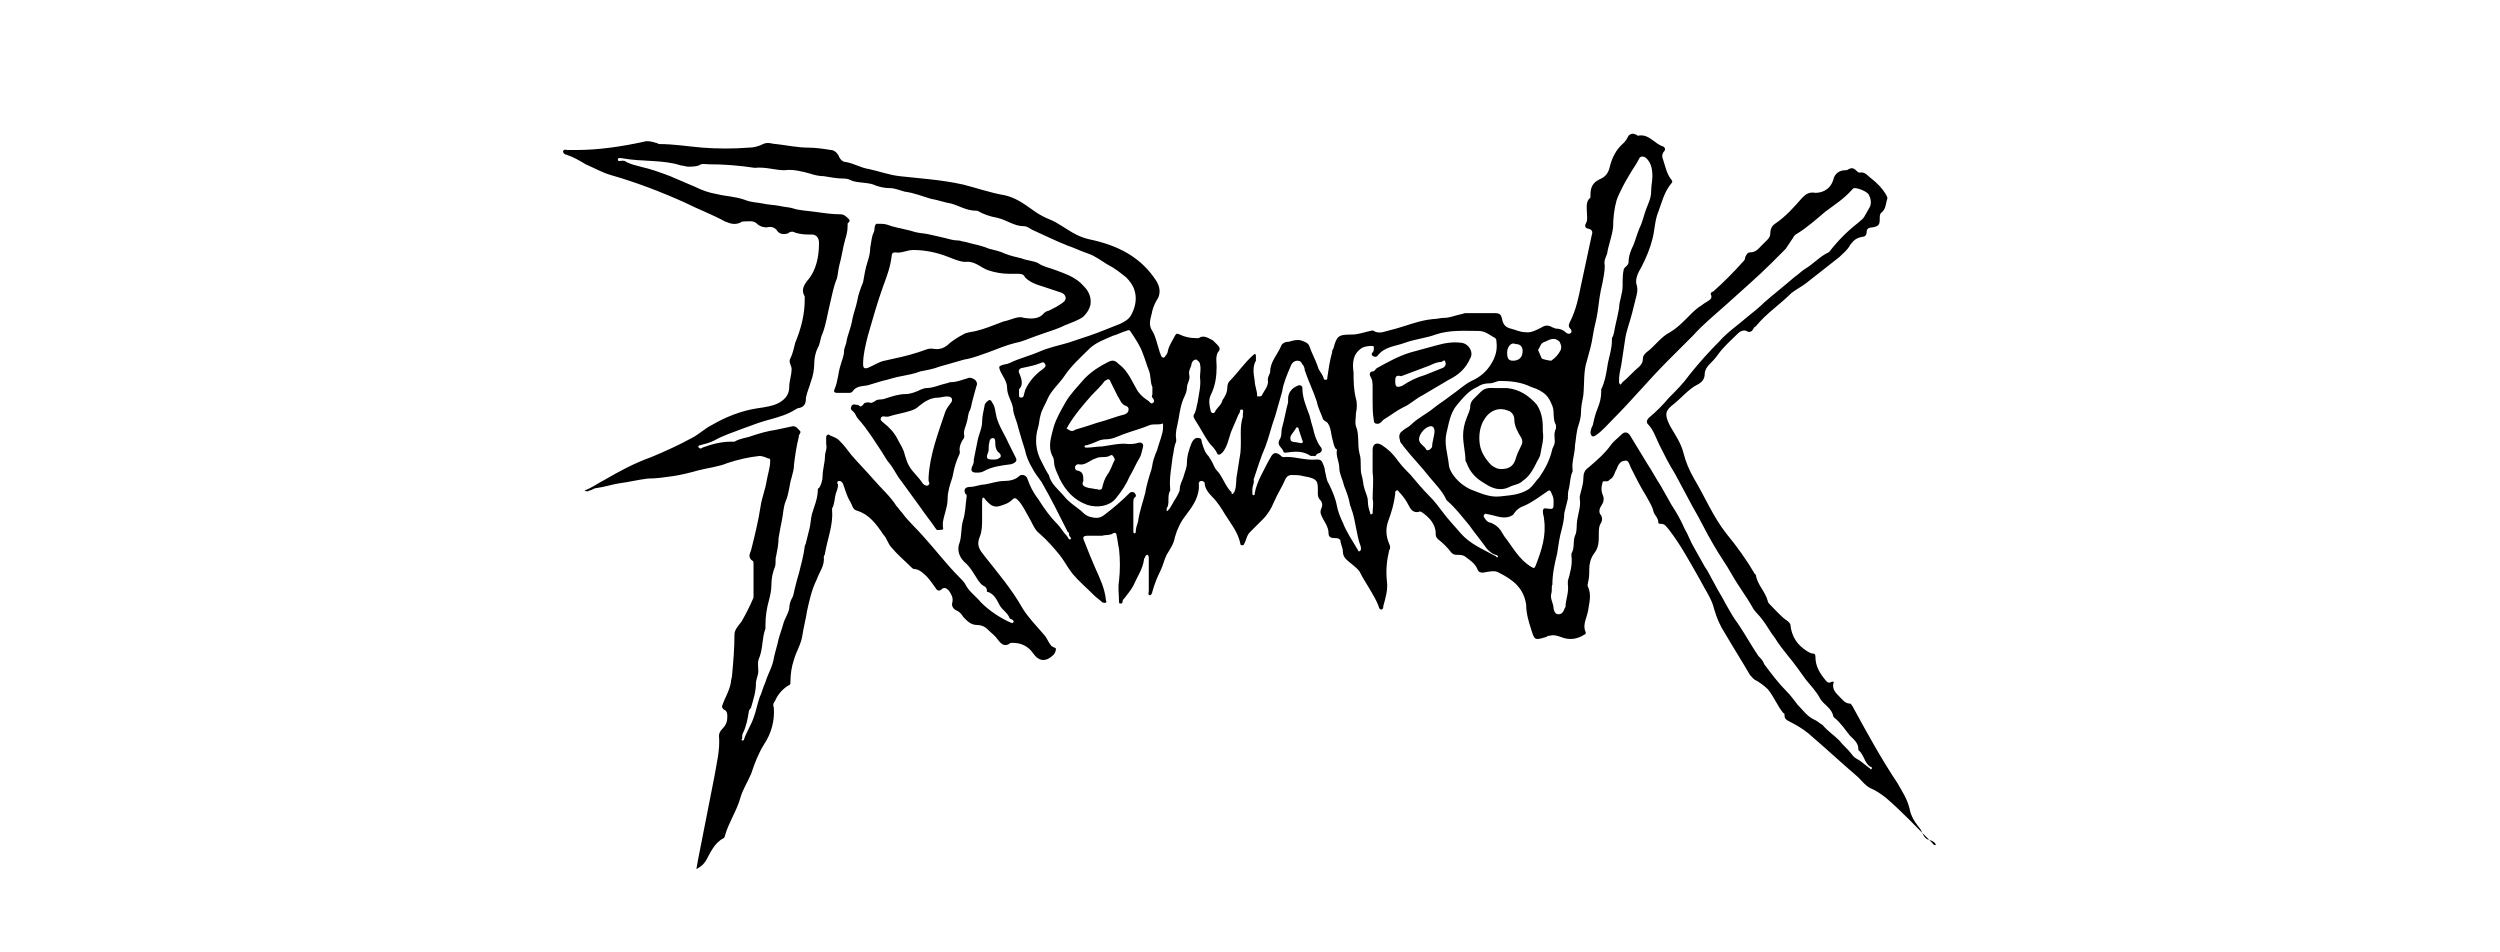
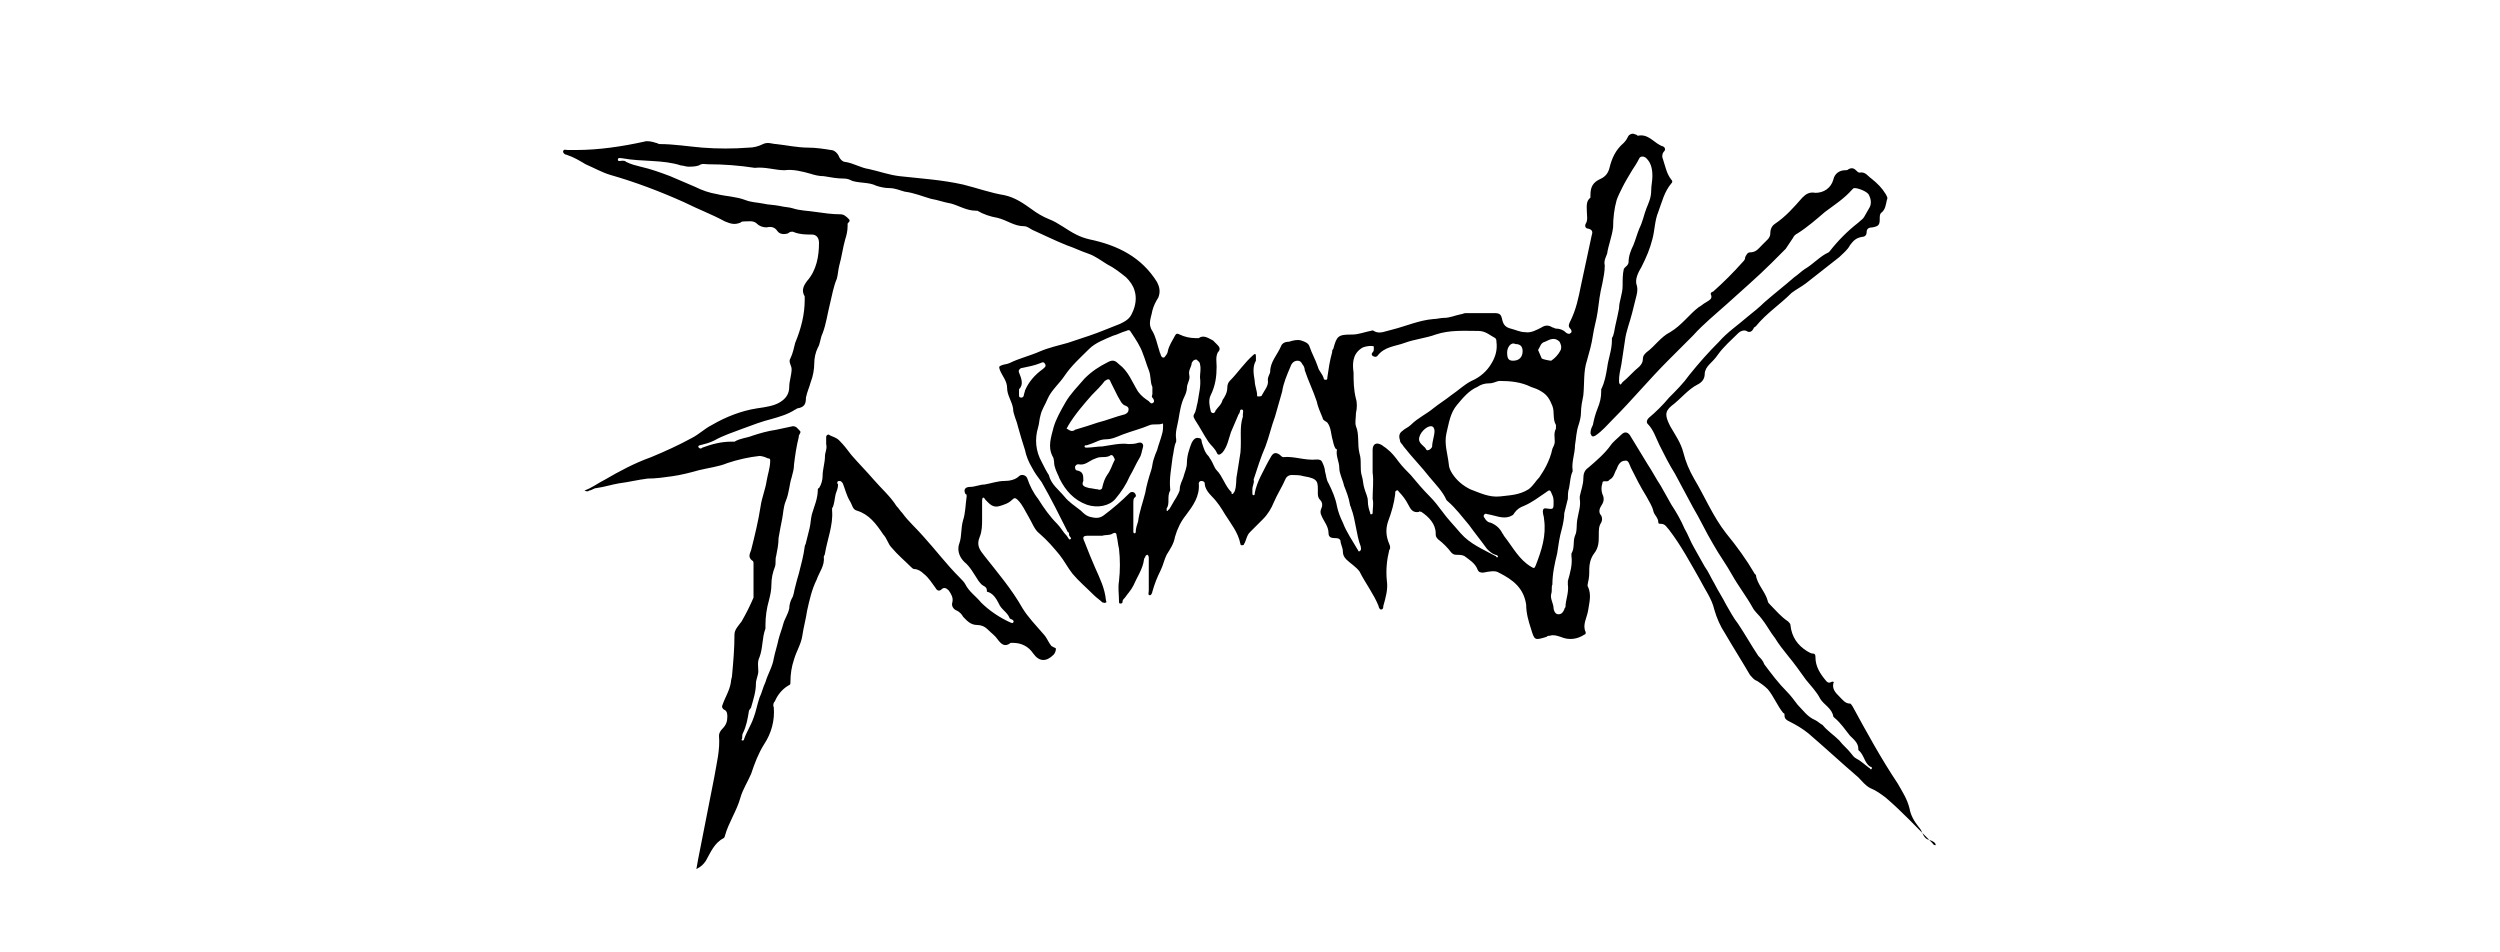
<svg xmlns="http://www.w3.org/2000/svg" width="210" height="80">
  <path d="M162.6 71c-.2 0-.2-.1-.3-.2-1.3-1.3-2.5-2.6-3.9-3.8-.4-.3-.8-.6-1.3-.8-.4-.2-.7-.6-1-.9-1.4-1.2-2.8-2.5-4.2-3.7-.5-.4-1-.7-1.6-1-.2-.1-.4-.2-.4-.5 0-.1 0-.2-.1-.2-.5-.6-.8-1.4-1.3-2-.3-.3-.6-.5-.9-.7-.3-.1-.4-.3-.6-.5-.7-1.2-1.4-2.3-2.1-3.5-.4-.6-.7-1.3-.9-2-.2-.9-.8-1.7-1.2-2.5-.8-1.4-1.6-2.9-2.6-4.2-.2-.2-.3-.5-.7-.5-.1 0-.2 0-.2-.1 0-.4-.3-.6-.4-.9-.1-.5-.4-.9-.6-1.3-.5-.8-.9-1.6-1.3-2.4-.1-.2-.2-.7-.5-.6-.4 0-.6.4-.7.7-.2.3-.2.7-.6.9l-.1.1c-.2.1-.5-.1-.5.2-.1.3-.1.6 0 .9.2.4.1.7-.1 1-.2.3-.2.6 0 .8.1.2.1.4 0 .6-.2.3-.2.6-.2 1 0 .6 0 1.1-.4 1.6-.3.4-.4.9-.4 1.3s0 .7-.1 1.1c0 .1-.1.3 0 .4.3.7.1 1.3 0 2-.1.6-.5 1.2-.2 1.8 0 .1 0 .2-.1.2-.6.4-1.3.5-2 .2-.3-.1-.6-.2-.9-.1-.1 0-.2 0-.3.1-1 .3-1 .3-1.3-.7-.2-.6-.4-1.3-.4-2-.2-1.4-1.1-2.1-2.3-2.7-.3-.2-.8-.1-1.3 0-.2 0-.4 0-.5-.3-.2-.5-.7-.8-1.1-1.1-.2-.1-.5-.1-.7-.1-.2 0-.3-.1-.4-.2-.3-.4-.7-.8-1.1-1.1-.2-.2-.2-.3-.2-.5 0-.8-.6-1.4-1.2-1.8-.1 0-.2-.1-.2 0-.5.1-.7-.2-.9-.6-.2-.4-.5-.8-.8-1.1-.1-.2-.2-.1-.3 0v.2c-.1.8-.3 1.5-.6 2.3-.2.6-.2 1.2.1 1.9.1.2.1.4 0 .5-.2.8-.3 1.7-.2 2.6.1.7-.1 1.4-.3 2.1 0 .1 0 .3-.2.3-.1 0-.2-.2-.2-.3-.4-1-1.1-1.9-1.6-2.9-.3-.4-.8-.7-1.1-1-.2-.2-.3-.4-.3-.7 0-.3-.2-.6-.2-.9-.1-.2-.3-.2-.5-.2-.3 0-.5-.1-.5-.4 0-.6-.4-1-.6-1.5-.1-.2-.1-.4 0-.6.1-.2.1-.5-.1-.7-.2-.2-.2-.4-.2-.6 0-.9.1-1.2-1.2-1.4-.3-.1-.7-.1-1-.1-.2 0-.4.1-.5.3-.3.7-.7 1.3-1 2-.2.5-.5 1-.9 1.4l-1.1 1.1c-.3.3-.3.7-.5 1 0 .1-.1.1-.2.1s-.1-.1-.1-.1c-.2-1-.8-1.7-1.3-2.5-.3-.5-.6-1-1.1-1.5-.3-.3-.6-.7-.6-1.1 0-.1-.1-.2-.3-.2-.1 0-.2.1-.2.2.1 1.1-.5 1.9-1.1 2.7-.4.5-.7 1.1-.9 1.8-.1.6-.4 1-.7 1.5-.2.4-.3.9-.5 1.3-.3.6-.5 1.1-.7 1.8 0 .1-.1.3-.2.3-.2 0-.1-.2-.1-.4v-2.7c0-.1 0-.2-.1-.3-.1 0-.2.1-.2.2-.1.1-.1.2-.1.2-.1.8-.6 1.5-.9 2.2-.2.4-.5.7-.7 1-.1.1-.2.2-.2.3 0 .1 0 .2-.2.2-.1 0-.1-.1-.1-.2 0-.6-.1-1.1 0-1.7.1-.9.1-1.8 0-2.7-.1-.4-.1-.7-.2-1.1 0-.2-.1-.3-.3-.2-.3.2-.6.1-.9.2h-1.2c-.4 0-.5.1-.3.5.3.8.6 1.5.9 2.2.4.9.8 1.7.9 2.7 0 .1.1.2 0 .2-.1.1-.2 0-.3 0-.2-.2-.5-.4-.7-.6-.6-.6-1.3-1.2-1.8-1.8-.4-.5-.7-1.1-1.1-1.6-.5-.6-1-1.2-1.7-1.8-.4-.3-.6-.9-.9-1.4-.3-.5-.5-1-.9-1.4-.2-.2-.3-.2-.5 0-.3.3-.7.4-1 .5-.6.2-.9-.2-1.2-.5-.1-.1-.1-.2-.2-.2s-.1.2-.1.3v1.5c0 .5 0 1-.2 1.5-.3.7 0 1.1.4 1.6 1.1 1.4 2.3 2.8 3.2 4.4.5.8 1.1 1.4 1.7 2.1.3.3.4.6.6.9.1.1.1.2.2.2.1.1.3.1.3.2 0 .2-.1.4-.2.5-.6.6-1.2.6-1.7-.1-.4-.6-1-.9-1.7-.9h-.2c-.5.4-.8.1-1.1-.3-.2-.3-.5-.5-.8-.8-.3-.3-.6-.4-.9-.4-.6 0-.9-.4-1.2-.7-.1-.2-.3-.4-.5-.5-.3-.1-.5-.4-.4-.7.1-.4-.1-.7-.3-1-.2-.2-.4-.3-.6-.1-.2.2-.4.1-.5-.1-.3-.4-.6-.9-1-1.2-.2-.2-.5-.4-.8-.4-.1 0-.2-.1-.3-.2-.5-.5-1.1-1-1.6-1.6-.3-.3-.4-.8-.7-1.1-.6-.9-1.2-1.7-2.2-2-.4-.1-.4-.5-.6-.8-.3-.5-.4-1-.6-1.5-.1-.1-.1-.2-.3-.2-.2 0-.2.2-.1.3 0 .3-.1.5-.2.8-.1.4-.1.9-.3 1.2v.2c.1 1.2-.4 2.4-.6 3.6 0 .1-.1.2-.1.3.1.7-.4 1.3-.6 1.9-.4.8-.6 1.7-.8 2.6-.1.7-.3 1.4-.4 2.1-.1.7-.5 1.3-.7 2-.2.6-.3 1.2-.3 1.9 0 .2 0 .2-.2.3-.5.3-.9.8-1.1 1.3-.1.1-.2.3-.1.5.1 1.1-.2 2.2-.8 3.1-.5.8-.8 1.6-1.1 2.5-.3.7-.7 1.3-.9 2-.3 1.1-1 2.1-1.3 3.2 0 .1-.1.2-.1.2-.8.4-1.1 1.2-1.5 1.9-.2.3-.4.5-.8.7.1-.6.2-1.1.3-1.6.4-2 .8-4.1 1.2-6.1.2-1.2.5-2.3.4-3.5 0-.2.1-.4.3-.6.3-.3.4-.6.4-1 0-.2 0-.5-.3-.6-.1-.1-.2-.2-.1-.4.2-.6.6-1.2.7-1.9 0-.2.1-.4.1-.6.1-1.1.2-2.2.2-3.4 0-.4.3-.7.6-1.1.4-.7.7-1.3 1-2v-.3-2.5c0-.1 0-.3-.1-.3-.4-.3-.2-.6-.1-.9.3-1.2.6-2.4.8-3.7.1-.7.4-1.4.5-2.1.1-.6.3-1.1.3-1.7 0-.1 0-.2-.2-.2-.2-.1-.5-.2-.7-.2-.9.1-1.8.3-2.7.6-.7.3-1.6.4-2.4.6-.7.2-1.5.4-2.2.5-.7.1-1.4.2-2.1.2-.8.1-1.6.3-2.4.4-.6.1-1.2.3-1.9.4-.2 0-.4.2-.6.2-.1.1-.2.1-.4 0 .6-.2 1.1-.6 1.7-.9 1.2-.7 2.5-1.4 3.9-1.9 1.2-.5 2.3-1 3.4-1.6.6-.3 1.1-.8 1.7-1.1 1.2-.7 2.5-1.2 3.8-1.4.7-.1 1.4-.2 1.9-.5s.8-.7.8-1.3c0-.5.2-1 .2-1.5 0-.3-.3-.6-.1-.9.2-.4.3-.9.4-1.3.5-1.2.8-2.4.8-3.6v-.3c-.3-.5-.1-.9.2-1.3.8-.9 1-2.1 1-3.2 0-.4-.2-.7-.6-.7-.5 0-1 0-1.5-.2-.2-.1-.4 0-.5.1-.3.1-.7.1-.9-.2-.2-.3-.5-.4-.9-.3-.3 0-.6-.1-.8-.3-.3-.3-.7-.2-1.1-.2-.1 0-.2 0-.3.1-.5.2-.8.1-1.3-.1-1.1-.6-2.2-1-3.4-1.6-2-.9-4.1-1.7-6.2-2.3-.7-.2-1.4-.6-2.1-.9-.5-.3-1-.6-1.6-.8-.1 0-.3-.1-.3-.3.1-.2.2-.1.4-.1h.7c1.9 0 3.9-.3 5.7-.7.3-.1.7 0 1 .1.1 0 .2.1.3.1 1.2 0 2.4.2 3.6.3 1.3.1 2.6.1 3.9 0 .4 0 .8-.1 1.2-.3.4-.2.8 0 1.1 0 .9.1 1.8.3 2.7.3.6 0 1.3.1 1.9.2.3 0 .6.3.7.6.1.2.3.4.5.4.7.1 1.3.5 2 .6.9.2 1.7.5 2.6.6 1.8.2 3.5.3 5.3.7 1.2.3 2.3.7 3.5.9.9.2 1.6.7 2.3 1.2.4.3.9.6 1.4.8.8.3 1.5.9 2.3 1.3.4.2.7.3 1.1.4 2.4.5 4.4 1.5 5.7 3.6.2.4.3.8.1 1.3-.2.3-.4.7-.5 1.1-.1.6-.4 1.1 0 1.7.3.5.4 1.1.6 1.7 0 .1.1.2.1.3.1.3.3.3.4.1.1-.1.2-.3.2-.4.1-.5.4-.9.6-1.3.1-.2.2-.2.4-.1.4.2.9.3 1.3.3h.3c.4-.3.8 0 1.2.2l.3.3c.2.2.4.4.1.7-.2.4-.1.8-.1 1.2 0 .8-.1 1.6-.5 2.4-.2.4-.1.9 0 1.3 0 .1.1.2.2.2s.2-.1.2-.2c.2-.3.5-.5.6-.9.2-.3.4-.6.4-1.1 0-.2.1-.4.2-.5.7-.7 1.2-1.5 2-2.2.1-.1.2-.1.2.1v.4c-.3.5-.2 1.1-.1 1.7 0 .4.2.8.2 1.2 0 .1 0 .1.1.1s.3 0 .3-.1c.2-.4.6-.8.5-1.3 0-.3.2-.5.2-.7 0-.8.6-1.4.9-2.1.1-.3.4-.4.7-.4.3-.1.7-.2 1-.1.3.1.6.2.7.5.2.6.5 1.1.7 1.7.1.4.4.6.5 1 0 .1.1.1.2.1s.1-.1.1-.2c.1-.7.2-1.4.4-2.1 0-.1 0-.2.1-.3.3-1.1.4-1.2 1.6-1.2.5 0 1-.2 1.5-.3.1 0 .2-.1.3 0 .5.3 1 0 1.5-.1 1.2-.3 2.3-.8 3.5-.9.3 0 .6-.1.9-.1.5 0 .9-.2 1.4-.3.1 0 .3-.1.4-.1h2.4c.5 0 .6.1.7.6.1.4.3.6.7.7.4.1.8.3 1.2.3.5.1 1-.2 1.4-.4.3-.2.6-.2.9 0 .1 0 .2.1.3.1.3 0 .6.1.8.3.1.1.3.2.4.1.2-.1.1-.3 0-.4-.2-.2-.1-.4 0-.6.5-1 .7-2 .9-3l.9-4.2c.1-.3.1-.5-.3-.6-.2 0-.3-.2-.2-.4.2-.3.1-.7.1-1 0-.4-.1-.9.3-1.2v-.2c0-.7.2-1.1.9-1.4.4-.2.6-.5.7-.9.2-.8.5-1.5 1.2-2.1.2-.2.3-.4.4-.6.2-.2.4-.2.6-.1.1 0 .1.1.2.1.9-.2 1.4.7 2.1.9.2.1.2.3.1.4-.2.2-.2.5-.1.7.2.6.3 1.2.7 1.7.1.1.1.2 0 .3-.6.7-.8 1.6-1.1 2.4-.3.7-.3 1.6-.5 2.3-.2.8-.5 1.5-.9 2.3-.3.5-.6 1.1-.4 1.6.1.4 0 .7-.1 1.1l-.3 1.2c-.2.8-.5 1.5-.6 2.3-.1.7-.2 1.3-.3 2-.1.5-.2.9-.2 1.4 0 .1 0 .2.1.3.1 0 .1-.1.2-.2.5-.4.9-.9 1.4-1.3.2-.2.3-.4.3-.6 0-.3.1-.4.3-.6.7-.5 1.2-1.3 2-1.7 1-.6 1.6-1.5 2.4-2.1.2-.1.4-.3.6-.4.3-.2.6-.3.4-.7 0-.1.1-.2.2-.2.9-.8 1.7-1.6 2.5-2.5.1-.1.2-.2.2-.4.1-.2.2-.4.4-.4.5 0 .7-.3 1-.6l.5-.5c.1-.1.2-.3.2-.4 0-.4.1-.7.4-.9.9-.6 1.6-1.4 2.3-2.2.3-.3.6-.5 1.1-.4.7 0 1.3-.4 1.5-1.1.1-.5.5-.8 1-.8.1 0 .2 0 .3-.1.2-.1.4-.1.6.1.1.1.2.2.3.2.5-.1.7.3 1 .5.5.4.9.8 1.2 1.3.1.2.2.3.1.5-.1.4-.1.8-.5 1.1-.1.1-.1.3-.1.5 0 .5-.1.6-.6.7-.3 0-.5.1-.5.4 0 .3-.2.4-.4.4-.5.1-.7.3-1 .7-.2.4-.6.7-.9 1-.9.7-1.9 1.5-2.8 2.2-.4.3-.8.5-1.2.8-1 1-2.1 1.7-3 2.8-.1.1-.2.1-.2.2-.1.2-.3.4-.6.2-.2-.1-.5 0-.7.2-.6.6-1.2 1.1-1.7 1.8-.2.3-.5.6-.7.8-.2.2-.4.5-.4.8 0 .4-.2.7-.6.9-.8.4-1.4 1.2-2.2 1.8-.6.5-.5.9-.1 1.7.4.7.9 1.4 1.1 2.2.2.8.5 1.5.9 2.2.9 1.5 1.6 3.2 2.7 4.6.9 1.1 1.7 2.2 2.4 3.4l.1.1c.1.8.8 1.4 1 2.2 0 .1.1.2.2.3.5.5.9 1 1.5 1.4.1.1.2.2.2.3.1 1 .6 1.7 1.4 2.2.2.1.3.2.5.2s.2.2.2.3c0 .8.4 1.4.9 2 .1.1.2.2.4.1s.3 0 .2.1c-.1.5.2.8.5 1.1.3.3.5.6.9.6.1 0 .1.1.2.2 1.2 2.2 2.4 4.4 3.8 6.5.4.7.8 1.3 1 2.1.1.6.4 1.1.8 1.6.3.3.3.8.7 1 .7.2.7.4.7.5zM52.3 13.3c-.1 0-.4-.1-.4.1s.2.1.4.1c.1 0 .2 0 .3.1.4.2.8.3 1.2.4.9.2 1.7.5 2.5.8l2.1.9c.6.3 1.2.5 1.8.6.8.2 1.6.2 2.4.5.5.2 1 .2 1.5.3.4.1.9.1 1.4.2.4.1.8.1 1.1.2.6.2 1.3.2 1.9.3.7.1 1.4.2 2.1.2.3 0 .5.2.7.4.2.2-.1.3-.1.4v.2c0 .4-.1.8-.2 1.1-.2.7-.3 1.5-.5 2.2-.1.4-.1.7-.2 1.1-.3.7-.4 1.4-.6 2.2-.2.8-.3 1.6-.6 2.4-.2.4-.2.9-.4 1.2-.2.4-.3.9-.3 1.3 0 .5-.1 1.1-.3 1.6-.1.4-.3.8-.4 1.3 0 .5-.1.8-.7.9-.1 0-.1.1-.2.1-.6.4-1.3.6-2 .8-.8.2-1.6.5-2.4.8-.8.3-1.7.6-2.4 1-.4.2-.8.3-1.2.4-.1 0-.2.1-.1.2s.2.1.3 0c.8-.3 1.6-.5 2.4-.5h.3c.5-.3 1-.3 1.5-.5.6-.2 1.3-.4 2-.5.5-.1.9-.2 1.4-.3.3 0 .4.2.6.4.1.1 0 .2-.1.4v.1c-.2.8-.3 1.5-.4 2.3 0 .4-.1.7-.2 1.1-.2.6-.2 1.3-.5 2-.2.5-.2 1-.3 1.5-.1.5-.2 1-.3 1.6 0 .5-.1 1-.2 1.5-.1.3 0 .6-.1.9-.2.5-.3 1-.3 1.5s-.1.9-.2 1.3c-.2.7-.3 1.4-.3 2.1v.3c-.3.8-.2 1.6-.5 2.4-.2.4-.1.8-.1 1.2 0 .3-.2.7-.2 1 0 .7-.2 1.3-.4 2 0 .1-.2.2-.2.4-.1.6-.2 1.2-.5 1.8-.1.2 0 .4-.1.5 0 .1 0 .1.1.1s.1-.1.1-.1c.2-.6.6-1.2.8-1.8.2-.5.3-1.1.5-1.7.2-.4.3-.9.5-1.3.2-.7.6-1.3.7-2 .1-.5.3-1.1.4-1.6.1-.4.3-.9.4-1.3.1-.4.4-.8.5-1.3 0-.3.1-.6.2-.8.2-.3.2-.7.3-1 .1-.4.2-.8.3-1.1.2-.8.4-1.5.5-2.3 0-.1.1-.2.1-.3l.3-1.2c.1-.4.1-.8.2-1.2.2-.7.5-1.3.5-2.1 0 0 0-.1.1-.1.2-.3.3-.7.3-1 0-.6.2-1.1.2-1.7 0-.3.2-.6.1-1v-.6c0-.1.1-.2.2-.2.3.2.6.2.9.5.4.4.7.8 1 1.2.6.7 1.3 1.4 1.9 2.1.6.7 1.4 1.4 1.9 2.2.2.2.3.4.5.6.5.7 1.2 1.3 1.8 2 1 1.1 1.9 2.3 3 3.4.2.2.4.4.5.6.3.6.9 1 1.3 1.5.7.7 1.6 1.3 2.5 1.7.1 0 .1.1.2 0s0-.2 0-.2c-.1-.1-.3-.1-.3-.2-.2-.5-.7-.7-.9-1.2-.2-.4-.5-.9-1-1v-.1c0-.2-.1-.3-.3-.4-.2-.1-.3-.3-.4-.4-.4-.6-.7-1.2-1.2-1.6-.5-.5-.6-1.1-.4-1.6.2-.6.1-1.2.3-1.9.2-.6.2-1.3.3-2 0-.1 0-.2-.1-.2-.2-.4 0-.6.4-.6s.8-.2 1.2-.2c.6-.1 1.1-.3 1.7-.3.4 0 .9-.1 1.2-.4.2-.2.6-.1.7.2.2.6.5 1.2.9 1.7.5.8 1 1.5 1.6 2.1.3.3.5.7.8 1 .1.1.2.4.3.3.2-.1-.1-.2-.1-.4 0-.1 0-.2-.1-.2-.7-1.4-1.4-2.8-2.2-4.2-.3-.4-.6-.8-.8-1.2-.3-.5-.5-1-.6-1.5-.2-.6-.4-1.3-.6-2-.1-.5-.4-1-.4-1.5-.1-.6-.5-1.1-.5-1.7 0-.6-.4-1-.6-1.5-.1-.3-.1-.3.1-.4.2-.1.5-.1.7-.2.8-.4 1.7-.6 2.6-1 .7-.3 1.6-.5 2.3-.7l1.8-.6c.9-.3 1.8-.7 2.6-1 .4-.2.8-.4 1-.9.3-.6.4-1.3.2-1.9-.1-.4-.4-.8-.7-1.1-.5-.4-1-.8-1.6-1.1-.5-.3-1-.7-1.6-.9-.6-.2-1.2-.5-1.8-.7-1-.4-2-.9-2.9-1.3-.2-.1-.4-.3-.7-.3-.8 0-1.4-.5-2.2-.7-.6-.1-1.2-.3-1.7-.6H82c-.8 0-1.4-.4-2.1-.6-.6-.1-1.1-.3-1.7-.4-.7-.2-1.4-.5-2.2-.6-.4-.1-.8-.3-1.3-.3-.4 0-.8-.1-1.1-.2-.6-.3-1.3-.2-2-.4-.2-.1-.4-.2-.7-.2-.6 0-1.1-.1-1.7-.2-.4 0-.8-.1-1.1-.2-.7-.2-1.5-.4-2.2-.3-.8 0-1.6-.3-2.5-.2-1.3-.2-2.6-.3-3.9-.3-.3 0-.5-.1-.8.1-.3.1-.6.1-.9.1-.2 0-.4-.1-.6-.1-1.5-.5-3.3-.3-4.9-.6zm78 36.6c-.1.4.2.8.2 1.2 0 .1.1.5.4.5.3 0 .4-.2.5-.4 0-.1.1-.2.1-.2 0-.6.3-1.2.2-1.9v-.3c.2-.7.4-1.4.3-2.1v-.2c.3-.5.1-1 .3-1.5.2-.4.1-.9.2-1.4.1-.6.3-1.1.2-1.7v-.2c.1-.5.3-1 .3-1.5 0-.4.1-.7.4-.9.7-.6 1.4-1.2 1.9-1.9.2-.3.6-.6.9-.9.3-.3.6-.2.8.2.5.8.9 1.5 1.4 2.3.4.6.7 1.2 1.1 1.8.3.5.6 1.1.9 1.6.4.6.8 1.3 1.1 2 .3.5.5 1.1.8 1.6.3.5.6 1.1.9 1.6.3.4.5.9.8 1.4.3.6.7 1.2 1 1.8.3.5.6 1.1 1 1.6.6.9 1.1 1.8 1.7 2.7.2.2.4.4.5.7.6.8 1.2 1.6 1.9 2.3.3.3.6.7.9 1.1.5.5.8 1 1.5 1.3.2.1.4.3.6.4.4.5.9.8 1.4 1.3.3.4.7.7 1 1.1.1.1.2.3.4.4.4.2.7.5 1.1.8.1 0 .1.2.2.1s0-.2-.1-.2c-.5-.3-.5-1-1-1.4v-.1c0-.5-.4-.8-.7-1.1-.4-.5-.8-1.1-1.3-1.5l-.1-.1c-.1-.7-.8-1-1.1-1.5-.3-.6-.8-1.1-1.2-1.6-.5-.7-1-1.4-1.5-2-.4-.5-.8-1-1.1-1.5-.4-.5-.7-1.1-1.1-1.6-.2-.3-.6-.6-.8-1-.5-.9-1.2-1.8-1.7-2.7-.5-.9-1.1-1.7-1.6-2.6-.6-1-1.1-2.1-1.7-3.1-.5-.9-1-1.9-1.5-2.8-.5-.8-.9-1.6-1.3-2.4-.3-.6-.5-1.3-1-1.8-.1-.1-.1-.3.1-.5.6-.5 1.2-1.1 1.7-1.7.6-.6 1.2-1.2 1.7-1.9.8-1 1.6-1.9 2.5-2.8.7-.8 1.6-1.4 2.4-2.1.5-.4 1-.8 1.4-1.2.8-.7 1.7-1.4 2.5-2.1.3-.2.6-.5.9-.7.7-.4 1.3-1.1 2-1.4l.1-.1c.7-.9 1.5-1.7 2.4-2.4.2-.2.4-.3.5-.5.1-.2.3-.5.4-.7.2-.3.2-.7 0-1.1-.1-.3-.9-.6-1.2-.6-.1 0-.1 0-.2.1-.7.8-1.5 1.3-2.3 1.9-.7.6-1.5 1.3-2.3 1.8-.2.1-.3.2-.4.4l-.6.9-1.2 1.2c-1.2 1.2-2.5 2.3-3.7 3.4-1 .9-2 1.7-2.9 2.7l-2.1 2.1c-1.6 1.6-3 3.3-4.6 4.9-.5.5-.9 1-1.5 1.4-.2.1-.3.1-.4-.2 0-.3.1-.5.2-.7.1-.5.2-.9.4-1.4.2-.5.3-.9.3-1.4v-.2c.3-.6.4-1.2.5-1.8.1-.8.4-1.5.4-2.3v-.2c.2-.3.2-.7.3-1.1.1-.4.2-.9.3-1.4 0-.6.3-1.2.3-1.9 0-.5 0-1 .1-1.4.1-.2.4-.3.4-.6 0-.5.2-1 .4-1.4.2-.5.3-.9.5-1.4.3-.6.4-1.2.6-1.7.2-.5.4-.9.4-1.5 0-.4.1-.8.1-1.2 0-.6-.1-1.1-.5-1.5-.2-.2-.5-.2-.6 0-.2.4-.4.7-.6 1-.3.5-.6 1-.8 1.4-.2.4-.4.8-.5 1.1-.2.7-.3 1.5-.3 2.3-.1.8-.4 1.5-.5 2.2-.1.3-.3.6-.2 1 0 .5-.1 1-.2 1.5-.2.8-.3 1.6-.4 2.4-.1.7-.3 1.3-.4 2-.1.7-.3 1.4-.5 2.1-.3.9-.2 1.9-.3 2.9-.1.5-.2 1-.2 1.5 0 .3-.1.7-.2 1-.2.6-.2 1.1-.3 1.7 0 .7-.3 1.4-.2 2.1v.1c-.2.4-.2.9-.3 1.4-.1.3-.1.6-.1.9l-.3 1.2c0 .4-.1.9-.2 1.3-.2.7-.3 1.4-.4 2.1-.2.8-.4 1.7-.4 2.6-.1.2 0 .5-.1.8zm-15-10.2v-1.9c0-.5.3-.7.8-.4.1.1.3.2.4.3.4.3.7.7 1 1.1.3.4.7.8 1 1.1.5.6 1 1.2 1.6 1.8.4.4.7.8 1 1.2.5.7 1.1 1.3 1.6 1.9.8.9 1.8 1.3 2.9 1.9.1 0 .1.2.2.1s-.1-.2-.2-.2c-.3-.1-.5-.3-.7-.5-.5-.7-1-1.3-1.5-2-.6-.7-1.1-1.4-1.8-2l-.1-.1c-.3-.7-.9-1.3-1.4-1.9-.7-.9-1.5-1.7-2.2-2.6-.1-.2-.3-.3-.3-.5-.1-.3-.1-.6.2-.8.2-.2.5-.3.7-.5.6-.6 1.3-.9 1.9-1.4.5-.4 1-.7 1.5-1.1.6-.4 1.1-.9 1.7-1.2.7-.3 1.3-.8 1.7-1.5.3-.5.5-1.1.4-1.8 0-.1 0-.2-.1-.3-.4-.2-.8-.6-1.4-.6-1.2 0-2.4-.1-3.6.3-.8.3-1.8.4-2.6.7-.8.3-1.7.3-2.3 1.1-.1.1-.2.1-.4 0-.1-.1-.1-.2 0-.3.1-.1.1-.2.1-.3v-.2c-.2-.1-.9 0-1.1.2-.7.5-.7 1.3-.6 2 0 .7 0 1.4.2 2.2.1.3.1.8 0 1.2 0 .4-.1.8 0 1.1.3.7.1 1.5.3 2.3.2.6 0 1.3.2 1.9.1.3.1.7.2 1 .1.4.3.7.3 1.1 0 .4.1.7.2 1 0 .1 0 .1.1.1s.1-.1.1-.1c0-.4.1-.8 0-1.2 0-.8.1-1.5 0-2.2zm-20.1 3.6v1.3c0 .1 0 .2.1.2s.1-.1.1-.1c0-.3.1-.6.2-.9.1-.8.4-1.6.6-2.4.1-.6.3-1.3.5-1.9.1-.3.1-.6.2-.9.1-.3.2-.6.3-.8.1-.4.3-.9.4-1.3.1-.3.1-.6.1-.8 0-.1-.1-.2-.1-.1-.3.1-.7 0-1 .1-.7.3-1.5.5-2.3.8-.5.2-.9.4-1.4.4-.3 0-.6.1-.8.2-.2.1-.5.2-.8.3-.1 0-.2 0-.2.1s.1.1.2.1c.4 0 .9-.1 1.3-.1.7-.1 1.5-.3 2.2-.2.2 0 .5 0 .8-.1.3-.1.5.1.4.4-.1.3-.1.6-.3.9-.3.5-.5 1-.8 1.5-.3.7-.7 1.3-1.2 1.9-.5.6-1.5.8-2.4.5-1.1-.4-1.8-1.2-2.3-2.2-.1-.3-.3-.6-.4-1-.1-.3 0-.6-.2-.9-.4-.8-.1-1.6.1-2.4.2-.7.6-1.4 1-2.1.4-.7 1-1.3 1.6-2 .6-.6 1.2-1 2-1.4.4-.2.6-.1.9.2.8.6 1.1 1.5 1.6 2.3.3.4.6.6.9.8.1.1.2.3.4.1.1-.1 0-.3-.1-.4-.1-.1 0-.2 0-.3v-.6c-.2-.4-.1-.9-.3-1.4-.2-.5-.3-.9-.5-1.4-.2-.6-.6-1.2-1-1.8-.1-.2-.2-.2-.4-.1-.4.1-.7.3-1.1.4-.7.3-1.5.6-2 1.1-.7.7-1.5 1.4-2.1 2.3-.4.6-1.1 1.2-1.4 1.9-.2.5-.5.9-.6 1.4-.1.3-.1.7-.2 1-.3 1-.2 2 .3 2.9.2.4.4.8.6 1.1.2.8.8 1.2 1.3 1.8.4.5.9.8 1.4 1.2.2.2.4.4.7.5.4.1.8.2 1.2-.1.8-.6 1.5-1.2 2.2-1.9.1-.1.3-.1.4 0 .1.1.2.3 0 .4-.1.1-.1.3-.1.4v1.1zm10-2.2v.3c0 .1 0 .2.1.2s.1-.1.1-.2c.1-.5.3-1 .5-1.4.3-.6.6-1.2.9-1.7.2-.3.4-.3.7-.1.1.1.2.2.3.2.9-.1 1.8.3 2.8.2.2 0 .4 0 .5.3.1.2.2.5.2.7.1.3.1.7.3 1 .3.6.6 1.3.7 1.9.1.5.3 1 .5 1.4.3.8.8 1.5 1.2 2.2.1.1.1.3.2.2.2-.1.1-.3.1-.4-.2-.5-.3-1.1-.4-1.6-.1-.5-.2-1.1-.4-1.6 0-.1-.1-.2-.1-.3-.1-.6-.3-1.1-.5-1.6-.1-.5-.4-1-.4-1.5s-.3-1-.2-1.5c0 0 0-.1-.1-.1-.2-.3-.2-.6-.3-.9-.1-.4-.1-.9-.4-1.3-.1-.1-.4-.2-.4-.4-.2-.5-.4-.9-.5-1.4-.3-.9-.7-1.7-1-2.6 0-.2-.1-.4-.2-.5-.1-.2-.2-.3-.4-.3-.3 0-.5.2-.6.5-.3.7-.6 1.4-.7 2.1l-.6 2.1c-.3.8-.5 1.7-.8 2.5-.4.9-.7 1.9-1 2.8.1.2-.1.5-.1.8zm20.8.6c.8-.1 1.6-.1 2.4-.6.4-.3.6-.7.9-1 .2-.3.4-.6.6-1 .2-.4.4-.9.5-1.4.1-.2.2-.4.2-.6 0-.4-.1-.7.1-1.1v-.3c-.3-.5-.1-1.1-.3-1.6-.2-.5-.4-.9-.9-1.2-.3-.2-.6-.3-.9-.4-.8-.4-1.7-.5-2.6-.5-.3 0-.5.2-.9.2s-.7.1-1 .3c-.7.3-1.2.9-1.7 1.5-.6.7-.7 1.6-.9 2.4-.2.9.1 1.7.2 2.6 0 .2.1.5.3.8.4.6.9 1 1.5 1.3.8.3 1.6.7 2.5.6zM104.4 35v-.2c0-.1.1-.4-.1-.4s-.1.2-.2.3c0 .1-.1.1-.1.2-.2.5-.4.9-.6 1.4-.2.6-.3 1.2-.7 1.7-.2.2-.4.3-.5 0-.2-.4-.5-.6-.7-.9-.4-.6-.7-1.2-1.1-1.8-.1-.2-.2-.3-.1-.5.2-.3.2-.7.3-1 .1-.7.3-1.4.2-2.1 0-.4.1-.7 0-1.1 0-.2-.2-.3-.3-.4-.2 0-.3.1-.4.3 0 .3-.3.6-.2 1 .1.4-.2.7-.2 1.1 0 .2-.1.5-.2.7-.3.6-.4 1.3-.5 1.9-.1.6-.3 1.1-.2 1.7v.2c-.2.4-.2.9-.3 1.3-.1.9-.3 1.8-.2 2.7v.1c-.3.5 0 1.1-.3 1.5v.2c.1.1.1-.1.2-.1.2-.3.4-.7.6-1 .1-.2.3-.5.3-.7 0-.4.2-.7.3-1 .1-.4.3-.8.3-1.2 0-.6.2-1.2.4-1.7.1-.2.3-.5.6-.4.3 0 .2.3.3.5.1.3.2.7.5 1 .1.1.1.2.2.3.2.3.3.7.5.9.5.5.7 1.3 1.2 1.8.1 0 0 .2.1.2s.1-.1.2-.2c.2-.5.1-1 .2-1.4.1-.6.2-1.3.3-1.9.1-1.2-.1-2.1.2-3zm26.1 7.2c0-.2 0-.4-.1-.6-.2-.5-.2-.5-.6-.2-.6.4-1.1.8-1.8 1.1-.3.1-.6.3-.8.6-.1.2-.2.2-.4.3-.6.2-1.2-.1-1.8-.2-.1 0-.2-.1-.3 0-.1.1-.1.2 0 .3.1.2.3.4.5.4.5.2.8.5 1 .9.1.1.1.2.2.3.7.9 1.2 1.9 2.2 2.5.3.2.3.1.4-.1.5-1.3.9-2.5.7-3.9 0-.2-.1-.4-.1-.6 0-.1 0-.3.2-.3.7.1.7.1.7-.5zm-40.5-6c.1 0 .2 0 .3-.1.7-.2 1.3-.4 1.9-.6.8-.2 1.5-.5 2.3-.7.2-.1.3-.2.3-.4 0-.1 0-.2-.2-.3-.4-.1-.5-.5-.7-.8l-.6-1.2c-.1-.3-.2-.3-.5-.1-.3.4-.7.8-1.1 1.2-.7.8-1.4 1.6-2 2.6 0 .1-.1.1-.1.2.3.2.4.2.4.2zm1 4.2c-.2.4.1.5.5.6.2 0 .5.1.7.1.2.1.4 0 .4-.2.1-.4.2-.7.4-1 .3-.4.4-.8.6-1.2.1-.1 0-.2-.1-.4-.1-.1-.2-.1-.3 0-.2.1-.5.1-.7.1-.3 0-.4.1-.7.2-.4.2-.7.5-1.2.4-.1 0-.2 0-.3.2 0 .1 0 .2.1.3.6.1.6.4.6.9zm-5.4-7.7v.5c0 .1 0 .2.2.2.1 0 .2-.1.2-.2s.1-.3.1-.4c.3-.7.8-1.3 1.5-1.8.1-.1.3-.2.2-.4-.1-.2-.2-.2-.4-.1-.5.2-1 .3-1.5.4-.2 0-.4.2-.3.4.2.5.4 1 0 1.4zm43.6-3.3c.1.2.2.5.3.7.1.1.7.2.8.2.3-.2.6-.5.8-.9.1-.3 0-.5-.1-.7-.4-.4-.8-.2-1.2 0-.4.1-.4.4-.6.7zm-10 7.5c0 .3.3.5.5.7.1.1.1.3.3.2.1 0 .3-.2.3-.3 0-.4.2-.9.2-1.3 0-.2-.1-.4-.3-.4-.4 0-1 .6-1 1.1zm7.4-7.3c0 .5.1.7.5.7.5 0 .8-.3.8-.8 0-.4-.2-.6-.6-.6-.4-.2-.7.3-.7.7z" />
-   <path d="M74 18.8c.4 0 .6.1.9.2.7.2 1.4.3 2 .5.4.1.8.1 1.2.2.4.1.9.2 1.3.3.4.1.7.2 1.1.2.2 0 .3.1.5.1.7.2 1.4.3 2.1.6.4.1.9.2 1.3.4.5.2 1 .3 1.4.4.5.2 1 .2 1.4.4.4.3 1 .4 1.5.6.8.3 1.7.6 2.3 1.3.4.4.7.9.6 1.6-.1.4-.3.7-.6 1-.4.3-1 .5-1.5.7-.8.4-1.6.6-2.4.9-.6.2-1.2.5-1.8.6-.8.2-1.5.5-2.3.8-.6.2-1.3.5-2 .6l-2.1.6c-.5.2-1.1.3-1.6.4-.5.2-1.1.3-1.6.4-.6.1-1.1.3-1.6.4-.3.1-.7.2-1 .3-.5.2-1.1 0-1.5.6-.1.1-.2.1-.3.1h-1c-.2 0-.3-.1-.2-.3.3-.7.3-1.4.5-2 .1-.4.3-.8.3-1.2 0-.3.2-.6.2-.8.1-.6.4-1.2.5-1.9.1-.5.3-1 .4-1.5.1-.6.3-1.1.5-1.6.1-.6.2-1.2.4-1.8.1-.3.2-.7.2-1.1.1-.5.1-.9.3-1.3.1-.2 0-.5.2-.7h.4zm12 7.9c.7.1 1.3.1 1.7-.4.1-.1.3-.2.4-.2.4-.2.8-.4 1.2-.7.3-.2.3-.6-.1-.8l-.9-.3c-.8-.3-1.6-.4-2.2-1-.1-.3-.4-.3-.6-.3h-.7c-.6 0-1.2-.1-1.8-.3-.6-.2-1.1-.8-1.9-.7-.4 0-.9-.2-1.4-.4-1-.4-2-.6-3-.6-.5 0-1 .3-1.5.2-.2 0-.3.1-.3.3-.1.9-.4 1.7-.7 2.5-.5 1.4-.9 2.8-1.3 4.2-.2.8-.4 1.6-.4 2.4 0 .3.1.4.4.3.5-.2.9-.5 1.4-.6.9-.2 1.9-.4 2.8-.7.4-.1.9-.4 1.3-.3.6.1 1-.1 1.4-.5.4-.3.7-.5 1.1-.7.3-.2.7-.2 1.1-.3.8-.2 1.5-.5 2.3-.8.6-.1 1.2-.5 1.7-.3zM71.9 34c.1 0 .2 0 .3.1.1.1.2 0 .3-.1.1-.2.3-.2.5-.2.2.1.3 0 .5-.1.2-.2.5-.1.8-.2.6-.2 1.2-.4 1.8-.4.4 0 .9-.2 1.3-.4.1 0 .2-.1.4-.1.6 0 1.2-.3 1.7-.4.1 0 .2-.1.4-.1.5 0 .9-.2 1.3-.3.2-.1.4-.1.7.1.2.2.2.4.1.6-.1.4-.2.7-.3 1.1-.1.3-.1.7-.3 1-.1.3-.1.6-.2.9-.1.4-.3.7-.2 1.1 0 .1 0 .2-.1.3-.2.3-.3.6-.3.9.1.3-.1.5-.2.8-.2.5-.3 1-.4 1.5-.2.6-.4 1.2-.4 1.8 0 .7-.3 1.3-.4 2v.3c0 .1.1.3-.1.3s-.4.1-.5-.1c-.4-.6-.9-1.2-1.3-1.8-.5-.7-1.1-1.5-1.6-2.2-.4-.5-.6-1-1-1.5-.2-.2-.4-.6-.6-.9-.6-.9-1.2-1.9-2-2.8-.2-.2-.2-.4-.4-.6-.1-.1-.3-.2-.2-.4 0-.1.1-.3.4-.2zm2.5 1c-.1 0-.3-.1-.4.1-.1.2.1.3.2.4.5.4.9.8 1.2 1.4.2.4.5.8.6 1.3.1.3.2.7.4 1 .3.5.8.9 1.1 1.4.1.1.2.2.4.2.2-.1.2-.2.1-.4v-.3c.1-1.9.8-3.7 1.4-5.5.1-.3.3-.5.5-.8.1-.1.1-.3 0-.4-.1-.1-.3-.1-.4-.1-.2 0-.5.1-.7.1-.6 0-1.1.3-1.6.7-.2.2-.4.3-.7.4-.6.2-1.3.3-1.9.5h-.2zM82 39.7c-.4 0-.5-.2-.3-.6.1-.2.1-.3.1-.5l.3-1.5c.1-.6.4-1.1.4-1.7 0-.4.1-.8.2-1.3 0-.2.2-.4.4-.5.2 0 .2.2.3.3.2.3.2.7.3 1.1.2.8.7 1.5 1 2.2l.6 1.2c.2.3 0 .5-.4.6-.8.1-1.6.2-2.3.6-.2.1-.4.1-.6.1zm1.4-1.1c.2 0 .4 0 .5-.1.2-.1.2-.2.1-.4-.3-.2-.4-.5-.4-.9 0-.2 0-.4-.2-.4s-.3.2-.3.4c-.1.3 0 .6-.1.8-.2.5-.1.6.4.6zM115.3 33.7v-1.1c0-.4 0-.7-.2-1-.1-.2 0-.4.2-.4s.2-.2.4-.3c.9-.5 1.8-1 2.8-1.3.7-.2 1.5-.4 2.2-.6.7-.2 1.4-.3 2.1-.2.6.1 1 .8.7 1.3-.4.9-1 1.4-1.8 1.8-.7.4-1.5.9-2.2 1.3-.6.3-1.1.8-1.6 1-.6.3-1.1.7-1.6 1-.2.1-.3.4-.6.4-.2 0-.3-.1-.3-.3-.1-.6-.1-1.1-.1-1.6zm1.9-1.7c0 .5.1.6.6.4.6-.4 1.2-.7 1.9-.9l1.5-.6c.2-.1.3-.3.2-.5 0-.2-.2-.1-.3 0-.3 0-.6.1-1 .3l-2.4.9c-.4-.1-.5 0-.5.4zM110.4 38.3h-.3c-.6-.4-1.2-.4-1.9-.3-.1 0-.4.1-.4-.1-.1-.3-.6-.5-.3-1 .2-.3.1-.7.2-1 .2-.7.3-1.4.5-2.1v-.3c0-.5.3-.9.8-1.1.2-.1.4 0 .4.2 0 .8.3 1.5.6 2.3.1.4.2.8.3 1.1.1.5.3 1.1.6 1.5.2.2.2.5-.2.6-.1 0-.2.3-.3.2zm-1.5-2.4s-.1 0 0 0c-.2.4-.6.7-.5 1 0 .3.5.2.7.3h.1c.2.1.3-.1.2-.2l-.3-.9c0-.2-.1-.2-.2-.2zM129.6 36.3c.1.6-.1 1.2-.2 1.8 0 .2-.2.5-.3.7-.3.6-.6 1.2-1.2 1.6-.3.3-.7.3-1.1.5-.8.4-1.5.1-2.1-.3-.7-.4-1.2-.9-1.5-1.7 0-.1-.1-.1-.1-.2 0-.7-.2-1.4-.2-2.1 0-.5.1-1 .3-1.5.1-.3.3-.6.3-1 0-.2.1-.4.3-.6l.6-.6c.4-.4.9-.3 1.3-.3h.9c1 .1 1.8.6 2.5 1.4.5.8.5 1.5.5 2.3zm-3.5 3.1c.6 0 1-.2 1.2-.8.1-.4.3-.8.5-1.2.1-.2.1-.4 0-.6-.3-.5-.6-1-.6-1.6 0-.3-.2-.6-.5-.7-.7-.3-1.5-.1-2 .7-.4.6-.5 1.4-.4 2.1.1.7.5 1.3 1 1.8.3.2.5.3.8.3z" />
</svg>